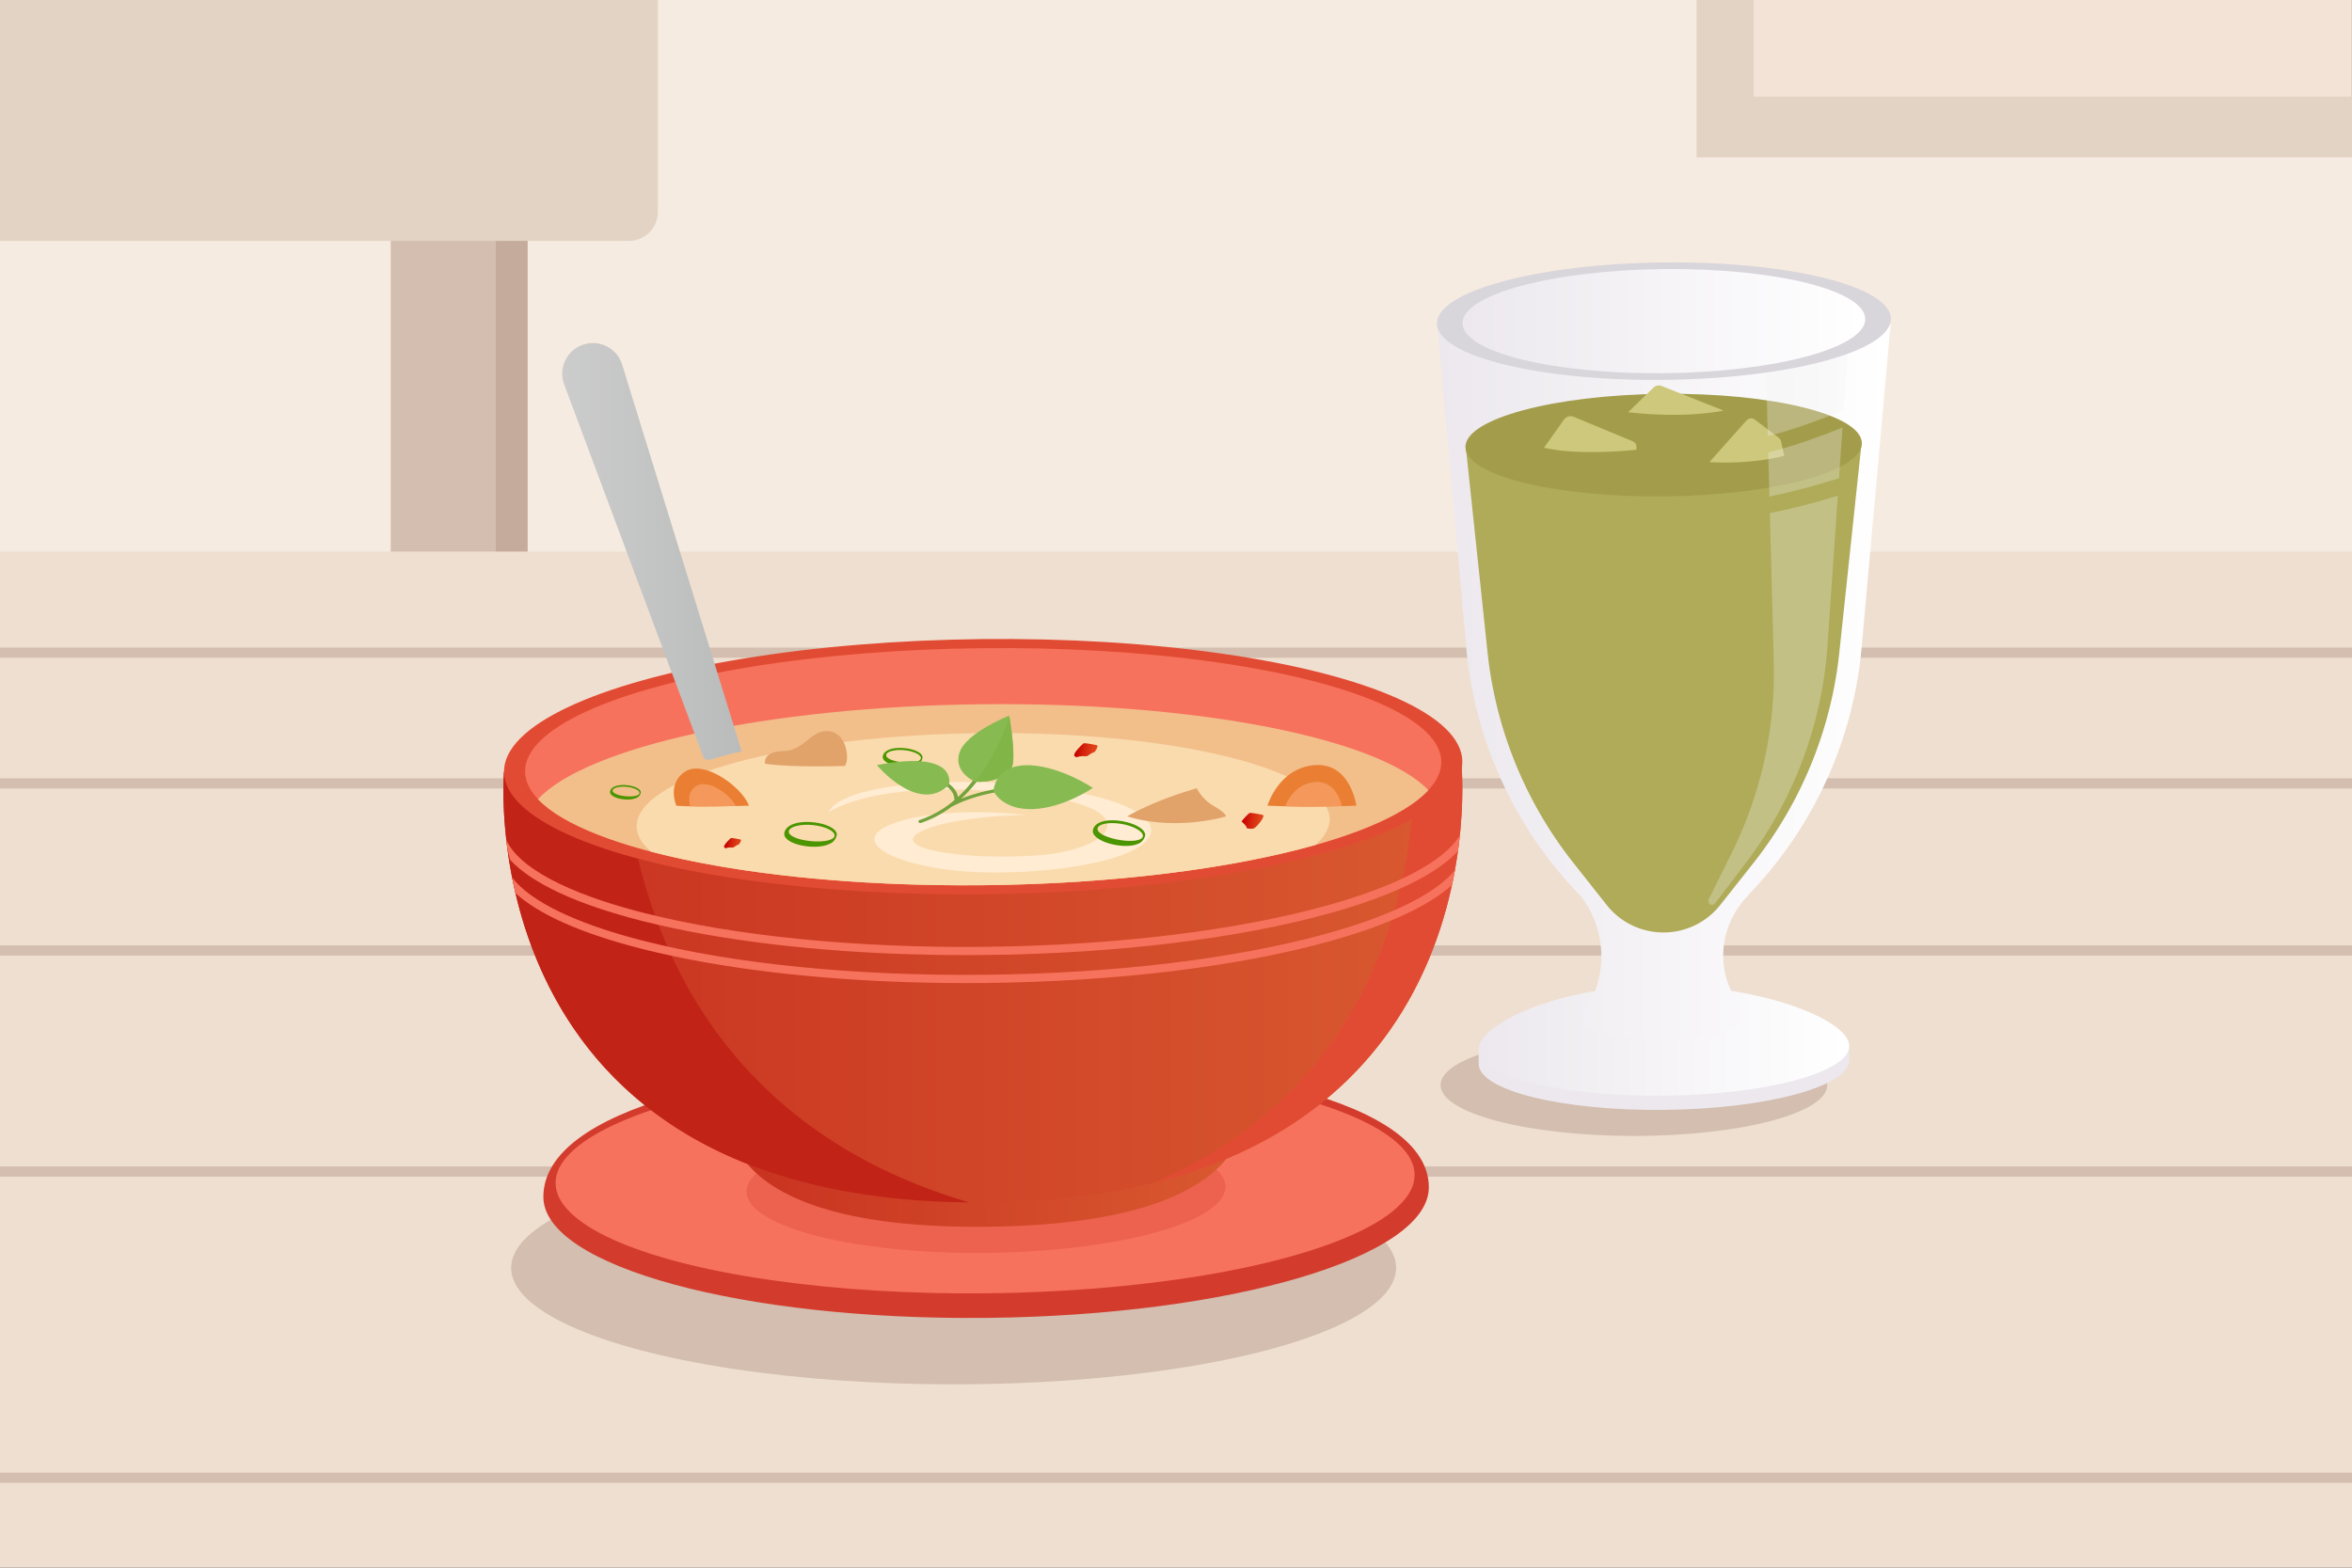
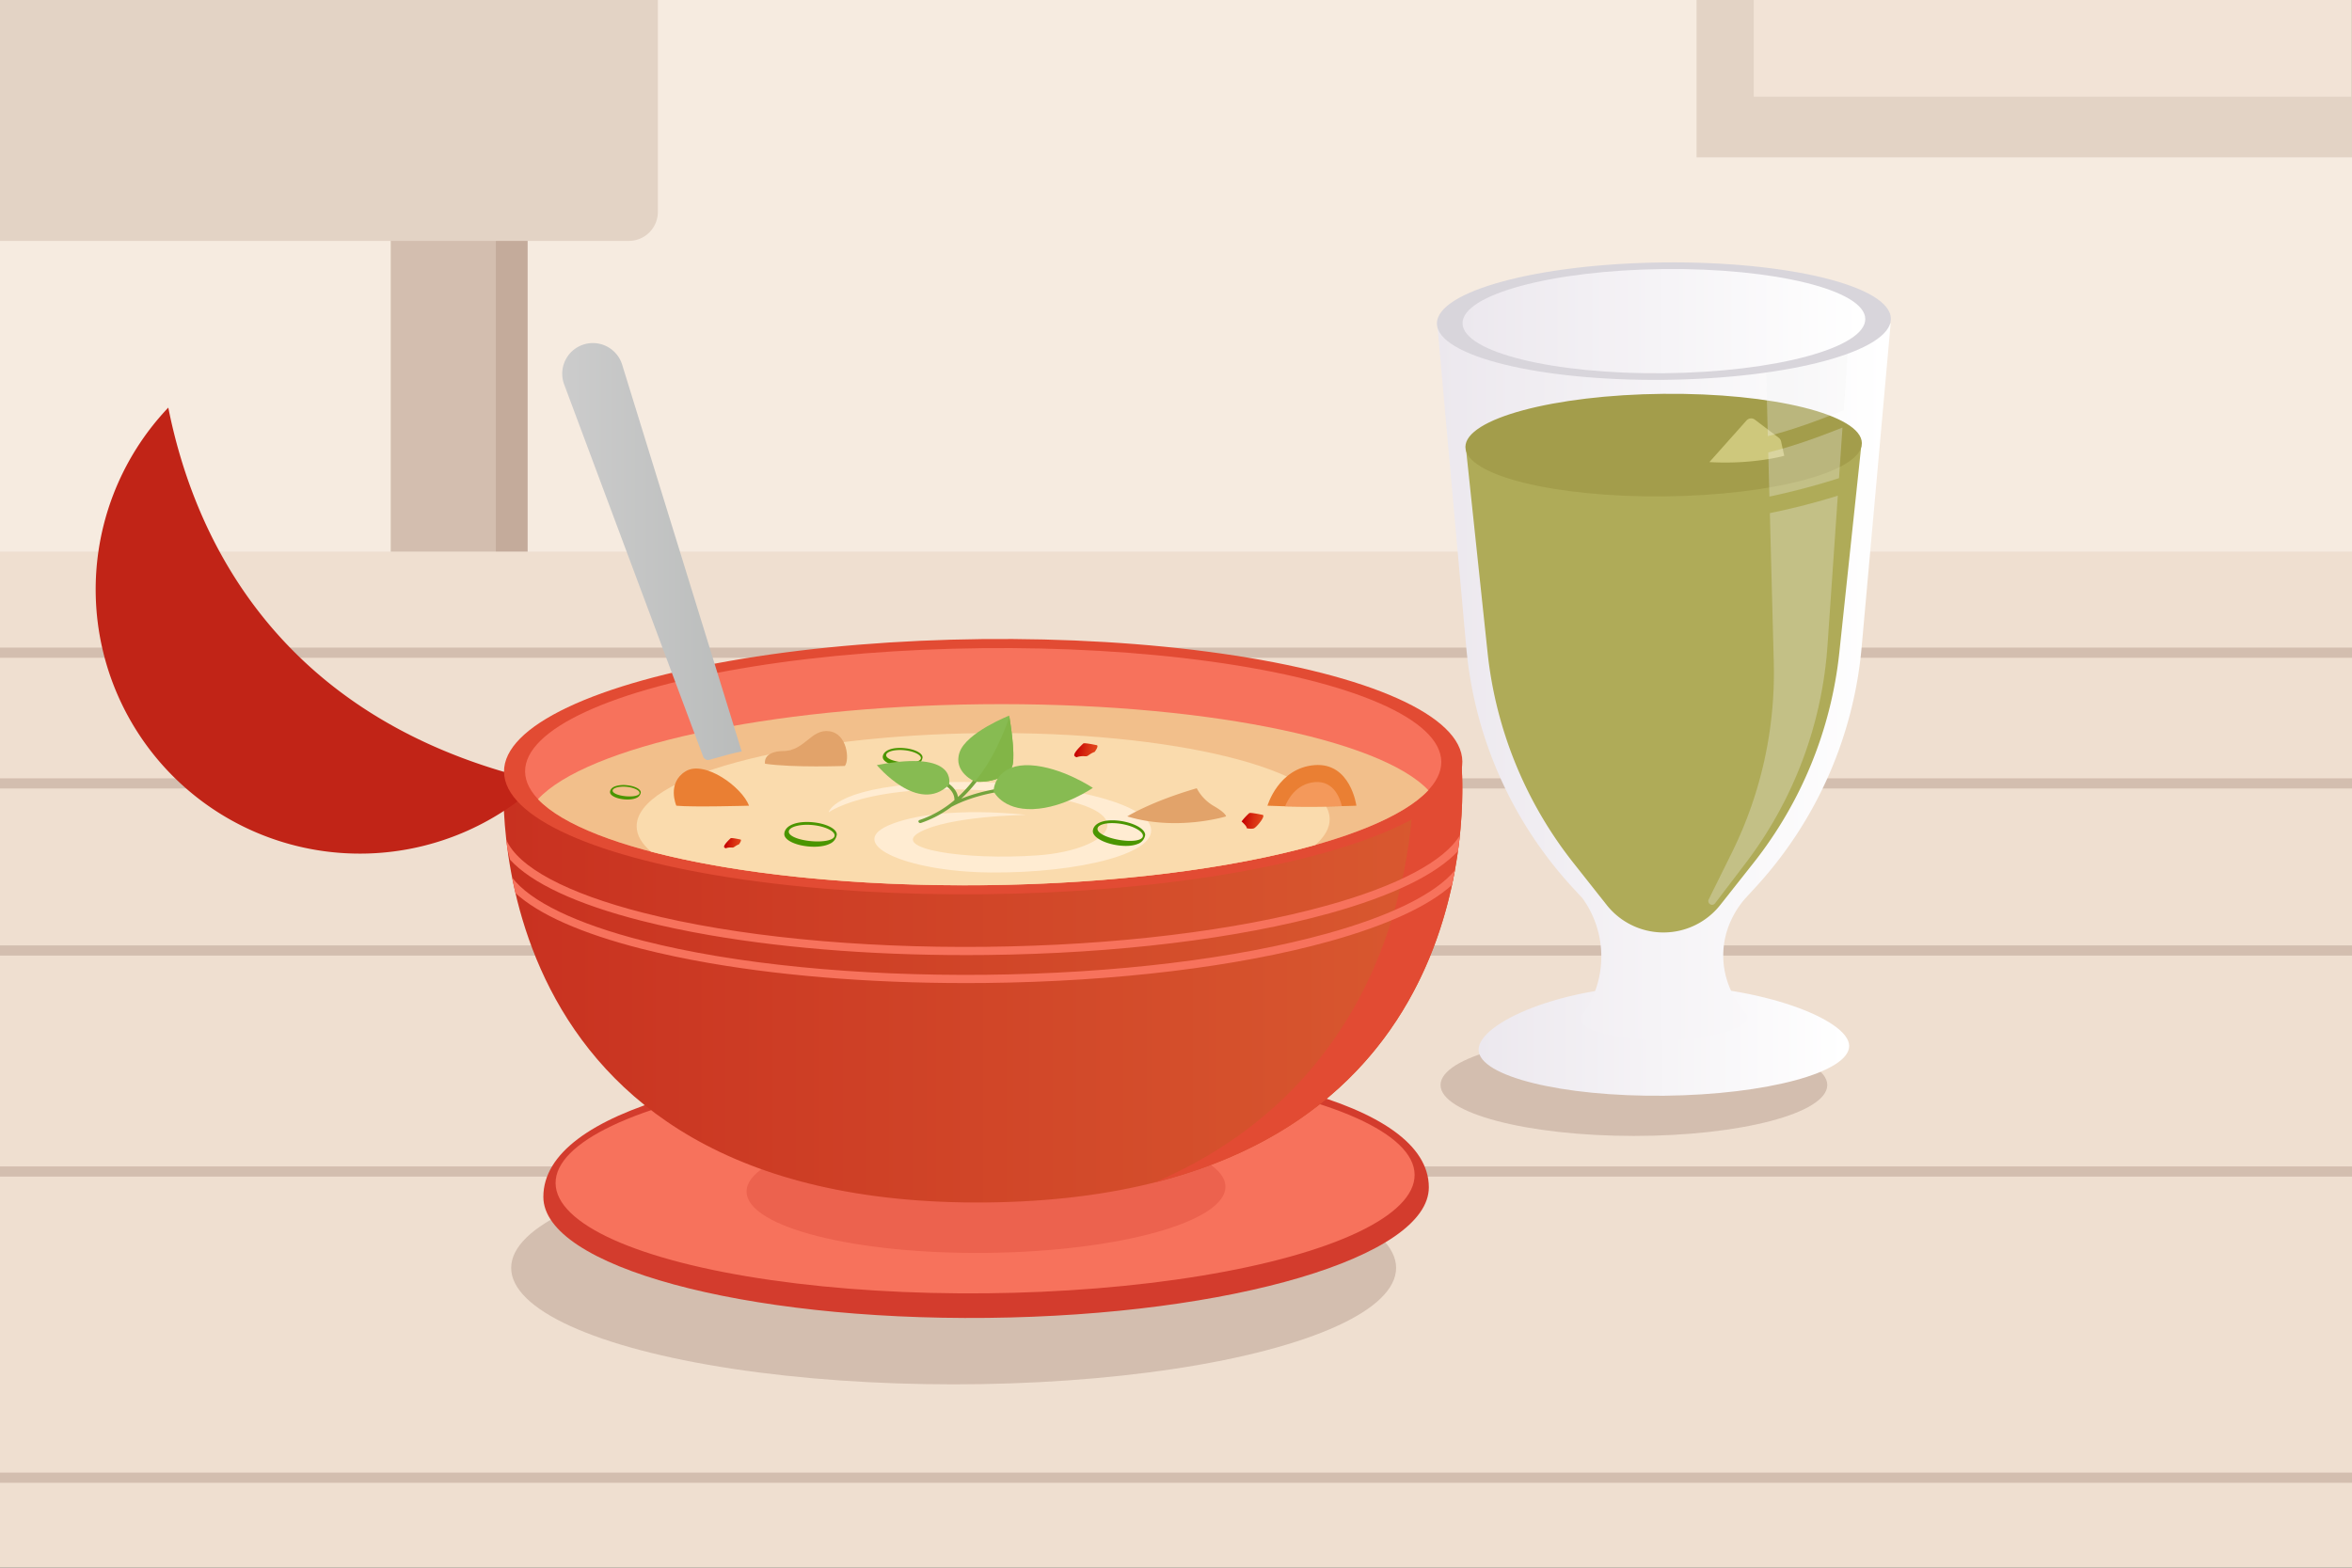
<svg xmlns="http://www.w3.org/2000/svg" xmlns:xlink="http://www.w3.org/1999/xlink" id="Layer_1" data-name="Layer 1" viewBox="0 0 2340 1560">
  <rect x="0" y="0" width="2340" height="1560" fill="#333333" stroke="none" />
  <defs>
    <style>.cls-1{fill:none;}.cls-2{clip-path:url(#clip-path);}.cls-3{fill:#f6ebe0;}.cls-4{fill:#e3d3c5;}.cls-5{fill:#f2e3d6;}.cls-6{fill:#d3beaf;}.cls-7{fill:#c4ab9b;}.cls-8{fill:#efdfd0;}.cls-9{fill:#ece8ee;}.cls-10{fill:url(#linear-gradient);}.cls-11,.cls-16{fill:url(#linear-gradient-2);}.cls-12{fill:#afab58;}.cls-13{fill:#a39d4b;}.cls-14{fill:#cec87c;}.cls-15{fill:#f2f2f2;opacity:0.3;}.cls-16{opacity:0.15;}.cls-17{fill:#d8d5db;}.cls-18{fill:url(#linear-gradient-4);}.cls-19,.cls-21{fill:#d33c2d;}.cls-20{fill:#f7725c;}.cls-21{opacity:0.3;}.cls-22{fill:url(#linear-gradient-5);}.cls-23{fill:url(#linear-gradient-6);}.cls-24{fill:#e24b33;}.cls-25{fill:#c12417;}.cls-26{fill:#f2bf8b;}.cls-27{fill:#fadbad;}.cls-28{fill:#ffecd2;}.cls-29{fill:url(#linear-gradient-7);}.cls-30{fill:url(#linear-gradient-8);}.cls-31{fill:url(#linear-gradient-9);}.cls-32{fill:#4a9500;}.cls-33{fill:#74a33d;}.cls-34{fill:#87bb52;}.cls-35{fill:#82b547;}.cls-36{fill:#e2a36a;}.cls-37{fill:#ea7f33;}.cls-38{fill:#f4995b;}.cls-39{fill:url(#linear-gradient-10);}</style>
    <clipPath id="clip-path">
      <rect class="cls-1" y="-0.77" width="2340" height="1561.55" />
    </clipPath>
    <linearGradient id="linear-gradient" x1="1471.06" y1="1035.47" x2="1839.76" y2="1035.47" gradientUnits="userSpaceOnUse">
      <stop offset="0" stop-color="#ece8ee" />
      <stop offset="0.99" stop-color="#fff" />
      <stop offset="1" stop-color="#fff" />
    </linearGradient>
    <linearGradient id="linear-gradient-2" x1="1429.86" y1="678.36" x2="1880.95" y2="678.36" xlink:href="#linear-gradient" />
    <linearGradient id="linear-gradient-4" x1="1455.07" y1="319.63" x2="1855.74" y2="319.63" gradientTransform="translate(3.54 -17.83) rotate(0.62)" xlink:href="#linear-gradient" />
    <linearGradient id="linear-gradient-5" x1="725.37" y1="1161.21" x2="1237.36" y2="1161.21" gradientUnits="userSpaceOnUse">
      <stop offset="0" stop-color="#c83120" />
      <stop offset="1" stop-color="#d95a30" />
    </linearGradient>
    <linearGradient id="linear-gradient-6" x1="500.84" y1="977.21" x2="1454.88" y2="977.21" xlink:href="#linear-gradient-5" />
    <linearGradient id="linear-gradient-7" x1="783.69" y1="-41.78" x2="805.26" y2="-41.78" gradientTransform="matrix(0.99, 0.15, -0.15, 0.99, 288.67, 668.35)" gradientUnits="userSpaceOnUse">
      <stop offset="0" stop-color="#c50000" />
      <stop offset="0.16" stop-color="#cc1106" />
      <stop offset="0.5" stop-color="#d82e11" />
      <stop offset="0.79" stop-color="#df4018" />
      <stop offset="1" stop-color="#e2461a" />
    </linearGradient>
    <linearGradient id="linear-gradient-8" x1="4267.2" y1="-461.68" x2="4288.76" y2="-461.68" gradientTransform="matrix(0.72, 0.11, -0.11, 0.72, -2400.97, 700.51)" xlink:href="#linear-gradient-7" />
    <linearGradient id="linear-gradient-9" x1="958.23" y1="2.11" x2="978.84" y2="2.11" xlink:href="#linear-gradient-7" />
    <linearGradient id="linear-gradient-10" x1="559.38" y1="548.86" x2="886.85" y2="548.86" gradientUnits="userSpaceOnUse">
      <stop offset="0" stop-color="#ccc" />
      <stop offset="0.68" stop-color="#b5b8b7" />
      <stop offset="0.97" stop-color="#aaaeac" />
    </linearGradient>
  </defs>
  <title>soup</title>
  <g class="cls-2">
    <rect class="cls-3" x="-217.62" width="2773.33" height="729.43" />
    <rect class="cls-4" x="1687.9" width="708.05" height="156.6" />
    <rect class="cls-5" x="1744.79" width="594.27" height="96.18" />
    <rect class="cls-6" x="388.74" width="136.16" height="729.43" />
    <rect class="cls-7" x="493.31" y="193.08" width="31.48" height="396.88" />
    <rect class="cls-8" x="-217.62" y="548.86" width="2775.24" height="1011.14" />
    <rect class="cls-6" x="-217.62" y="644.42" width="2775.24" height="10.11" />
    <rect class="cls-6" x="-217.62" y="774.51" width="2775.24" height="10.11" />
    <rect class="cls-6" x="-217.62" y="1160.72" width="2775.24" height="10.11" />
    <rect class="cls-6" x="-217.62" y="1465.39" width="2775.24" height="10.11" />
    <rect class="cls-6" x="-217.62" y="940.77" width="2775.24" height="10.11" />
    <ellipse class="cls-6" cx="948.78" cy="1261.67" rx="440.21" ry="115.9" />
    <ellipse class="cls-6" cx="1625.57" cy="1079.71" rx="192.38" ry="50.65" />
-     <path class="cls-9" d="M1839.75,1040.68l-8.34.09c-23.44-19.2-93.67-32.58-176.52-31.69s-152.77,15.79-175.79,35.49l-8,.09v14.1c.28,26.33,83,46.79,184.86,45.7s184.12-23.34,183.83-49.68Z" />
    <path class="cls-10" d="M1839.75,1040.68c.29,26.34-82,48.58-183.83,49.68s-184.58-19.36-184.86-45.7,82-64.12,183.83-64.12C1750.53,980.54,1839.47,1014.35,1839.75,1040.68Z" />
    <path class="cls-11" d="M1429.86,322.07l28.92,322.2a406.49,406.49,0,0,0,106,239.15l9.59,10.41a10.51,10.51,0,0,0,.85,1.14,99,99,0,0,1,.14,113.45c-1.86,1.82-2.86,3.71-2.84,5.66.12,11.85,37.36,21.06,83.17,20.56s82.84-10.5,82.71-22.35a5.92,5.92,0,0,0-.59-2.46h.59c-4.7-4.93-23.32-25.57-23.92-57.42-.58-30.47,15.69-51.44,22.16-58.69l9.49-10.3a406.56,406.56,0,0,0,106-239.15L1881,322.07Z" />
    <path class="cls-12" d="M1458.2,443.72,1480,649.41a406.58,406.58,0,0,0,85.27,209.11l33.2,42A72,72,0,0,0,1655,927.89h0a72,72,0,0,0,56.47-27.35l33.2-42a406.48,406.48,0,0,0,85.26-209.11l21.83-205.69Z" />
    <ellipse class="cls-13" cx="1655.41" cy="441.59" rx="197.21" ry="51.02" transform="matrix(1, -0.01, 0.01, 1, -4.67, 17.88)" />
-     <path class="cls-14" d="M1714.79,408.57l-61.63-24.5a7.6,7.6,0,0,0-8.1,1.61l-25.19,24.49S1670.92,417,1714.79,408.57Z" />
    <path class="cls-14" d="M1700.69,459.81l36.94-41.43a6.11,6.11,0,0,1,8.24-.8l23.83,18.06a6.09,6.09,0,0,1,2.27,3.54l3.18,14.38S1743.82,462.4,1700.69,459.81Z" />
    <path class="cls-15" d="M1834.27,408.13l5.92-86.06h-84.31L1758.82,434C1784.59,427.51,1809.54,418.2,1834.27,408.13Z" />
    <path class="cls-15" d="M1829.62,475.83l3.46-50.36c-24.18,9.65-48.6,18.52-73.84,24.79l1.15,43.89A713.41,713.41,0,0,0,1829.62,475.83Z" />
    <path class="cls-15" d="M1760.82,510.61l3.9,148.47a403.5,403.5,0,0,1-42,190L1700,895a3.72,3.72,0,0,0,6.29,3.91l30.38-39.9a403.44,403.44,0,0,0,81.51-216.73l10.25-149A695.23,695.23,0,0,1,1760.82,510.61Z" />
-     <path class="cls-14" d="M1536.16,445.51,1556,417.6a8.15,8.15,0,0,1,9.75-2.8l58.63,24.35a6.08,6.08,0,0,1,3.76,5.63v2.73S1571.75,453.9,1536.16,445.51Z" />
    <path class="cls-16" d="M1429.86,322.07l28.92,322.2a406.49,406.49,0,0,0,106,239.15l9.59,10.41a10.51,10.51,0,0,0,.85,1.14,99,99,0,0,1,.14,113.45c-1.86,1.82-2.86,3.71-2.84,5.66.12,11.85,37.36,21.06,83.17,20.56s82.84-10.5,82.71-22.35a5.92,5.92,0,0,0-.59-2.46h.59c-4.7-4.93-23.32-25.57-23.92-57.42-.58-30.47,15.69-51.44,22.16-58.69l9.49-10.3a406.56,406.56,0,0,0,106-239.15L1881,322.07Z" />
    <ellipse class="cls-17" cx="1655.41" cy="319.63" rx="225.82" ry="58.42" transform="translate(-3.35 17.87) rotate(-0.62)" />
    <ellipse class="cls-18" cx="1655.41" cy="319.63" rx="200.35" ry="51.83" transform="translate(-3.35 17.87) rotate(-0.62)" />
    <path class="cls-19" d="M1421.55,1181.48c0,69.14-195.86,127.31-439.13,129.94S540.58,1260.12,540.58,1191c0-86.88,195.86-134.26,439.14-136.88S1421.55,1096.52,1421.55,1181.48Z" />
    <ellipse class="cls-20" cx="980.94" cy="1172.33" rx="427.32" ry="113.79" transform="matrix(1, -0.01, 0.01, 1, -12.59, 10.65)" />
    <ellipse class="cls-21" cx="980.94" cy="1183.34" rx="238.23" ry="63.44" transform="translate(-12.71 10.65) rotate(-0.62)" />
-     <path class="cls-22" d="M982.77,1220.74c-278.29,3-257-113.6-257-113.6l511.11-5.51s23.77,116.11-254.52,119.11" />
    <path class="cls-23" d="M982.7,1196.56c-518.55,5.59-481.27-428.47-481.27-428.47l952.37-10.28s46.63,433.16-471.92,438.75" />
    <path class="cls-24" d="M1453.8,757.81l-47.08.51c1.51,72.93-13,313-258.07,418.38C1489.65,1091,1453.8,757.81,1453.8,757.81Z" />
-     <path class="cls-25" d="M548.64,767.58l-47.21.51s-36.38,423.76,463,428.46c-233.76-68.6-309.91-241.27-334-362.49A82.48,82.48,0,0,0,548.64,767.58Z" />
+     <path class="cls-25" d="M548.64,767.58l-47.21.51c-233.76-68.6-309.91-241.27-334-362.49A82.48,82.48,0,0,0,548.64,767.58Z" />
    <ellipse class="cls-24" cx="978.15" cy="762.94" rx="476.75" ry="126.96" transform="translate(-8.17 10.59) rotate(-0.62)" />
    <path class="cls-20" d="M1320.5,901c-90.55,25.16-211.23,39.78-339.79,41.17S731.18,931.54,640.1,908.33c-76.37-19.45-124.64-45.43-136.42-72.72.32,2.84.68,5.76,1.07,8.74.84,3.68,1.72,7.39,2.68,11.16,21.51,23.35,66.1,44.27,130.66,60.72C659.23,921.61,682,926.4,706,930.56c80.32,13.9,175.32,20.83,274.8,19.75,129.25-1.39,250.67-16.12,341.88-41.47,62.69-17.41,106.22-38.68,127.79-61.84,0-.19.08-.38.13-.57q1.08-7.92,1.84-15.35C1437.35,856.62,1391.15,881.36,1320.5,901Z" />
    <path class="cls-20" d="M1447.49,866c-18.85,23-62.84,45.06-127,62.89C1230,954,1109.27,968.66,980.71,970S731.18,959.42,640.1,936.21c-67.2-17.13-112.64-39.3-130.6-63q1.49,7.59,3.33,15.51c23.12,21.19,65.68,40.17,125.26,55.35,21.14,5.39,43.86,10.17,67.91,14.33,80.32,13.91,175.32,20.83,274.8,19.76,129.25-1.4,250.67-16.12,341.88-41.47,57.45-16,98.79-35.15,121.91-56.08Q1446.2,873.19,1447.49,866Z" />
    <ellipse class="cls-20" cx="978.15" cy="762.94" rx="455.79" ry="117.91" transform="translate(-8.17 10.59) rotate(-0.62)" />
    <path class="cls-26" d="M976.88,700.79c-214.16,2.31-393.37,42.46-441.66,94.49,48.52,51.3,229.16,87.89,444.2,85.57,214.15-2.31,393.36-42.46,441.65-94.49C1372.55,735.05,1191.91,698.47,976.88,700.79Z" />
    <path class="cls-27" d="M1322.88,815c-.53-49.26-155.3-87.52-345.7-85.47s-344.3,43.65-343.77,92.9c.09,8.75,5.08,17.16,14.24,25.05,83.33,21.86,201.21,34.8,331.77,33.39,129.65-1.4,246.48-16.67,329.22-40.05C1318,832.57,1323,823.9,1322.88,815Z" />
    <path class="cls-28" d="M824.44,808.4s4-23.68,98.89-29.3,207.16,12.74,220.59,41.37-72,48.49-158.4,47.74-148-29.84-97.25-48.63,132.6-8.69,132.6-8.69-76.55.94-106.06,17.34,45.21,28.1,117.69,22.93,111.16-45.65-2.24-59.9C873.21,771.51,824.44,808.4,824.44,808.4Z" />
    <path class="cls-29" d="M1071,753.57a19.79,19.79,0,0,1,7.07-1.12c4.09.31,3.3.07,6.87-2.22a19.86,19.86,0,0,1,4.13-2c2.11-2.87,3.57-5.76,2.36-6.63,0,0-12.55-2.75-13.61-1.78s-11.14,10.23-8.68,12.59A6.53,6.53,0,0,0,1071,753.57Z" />
    <path class="cls-30" d="M722,844.14a14.27,14.27,0,0,1,5.15-.82c3,.22,2.4,0,5-1.61a14.07,14.07,0,0,1,3-1.46c1.54-2.1,2.6-4.2,1.72-4.83,0,0-9.14-2-9.91-1.3s-8.1,7.45-6.31,9.17A4.75,4.75,0,0,0,722,844.14Z" />
    <path class="cls-31" d="M1256.45,810.94s-12.54-2.75-13.61-1.78a59.12,59.12,0,0,0-7.61,8.29,30.67,30.67,0,0,1,4.28,4.47,6.46,6.46,0,0,1,1,2.31c2.89.54,5.85.62,7.11,0C1250,823.19,1259,812.74,1256.45,810.94Z" />
    <path class="cls-32" d="M1139.33,831.08c.3-5.57-9.54-11.59-22.91-13.91-7.57-1.31-14.47-1.11-19.33.27h0c-10.54,2.94-9.81,10-9.81,10h0c.27,5.43,9.92,11.19,22.91,13.43,9,1.56,17,1,21.81-1.15h0l.09,0,.09,0A11.41,11.41,0,0,0,1139.33,831.08Zm-26.12,4.64c-12.22-2.12-22-6.82-21.26-11.35s11.77-6.57,24-4.45,21.89,7.73,21.1,12.26S1125.44,837.83,1113.21,835.72Z" />
    <path class="cls-32" d="M832.53,830.3c-.14-5.57-10.42-10.81-23.93-12.08-7.65-.72-14.51,0-19.25,1.77h0c-10.28,3.75-9,10.71-9,10.71h0c.69,5.39,10.76,10.37,23.88,11.6,9.07.86,17-.33,21.65-2.85h0l.08-.05.09,0A11.44,11.44,0,0,0,832.53,830.3ZM806.85,837c-12.36-1.16-22.51-5.08-22.08-9.66S796,819.83,808.34,821s22.43,6,22,10.58S819.2,838.12,806.85,837Z" />
    <path class="cls-32" d="M637.51,788.43c-.08-3.27-6.1-6.34-14-7.08a26.79,26.79,0,0,0-11.29,1h0c-6,2.2-5.28,6.28-5.28,6.28h0c.4,3.16,6.31,6.09,14,6.81,5.32.5,10-.2,12.69-1.67h0l0,0,.05,0A6.68,6.68,0,0,0,637.51,788.43Zm-15,3.9c-7.24-.68-13.2-3-13-5.66s6.58-4.38,13.83-3.7,13.14,3.52,12.89,6.21S629.7,793,622.46,792.33Z" />
    <path class="cls-32" d="M917.85,753.61c-.1-4.23-7.89-8.2-18.13-9.16-5.81-.55-11,0-14.59,1.34h0c-7.79,2.84-6.83,8.11-6.83,8.11h0c.52,4.09,8.15,7.87,18.1,8.8,6.88.65,12.92-.25,16.41-2.16h0l.07,0,.07,0A8.66,8.66,0,0,0,917.85,753.61Zm-19.47,5c-9.36-.88-17.06-3.85-16.73-7.32s8.51-5.66,17.87-4.78,17,4.55,16.67,8S907.75,759.53,898.38,758.65Z" />
    <path class="cls-33" d="M1061.49,781.74c-.64-.07-59.2-5.48-105.18,13.06a143,143,0,0,0,26.85-34.17,165.83,165.83,0,0,0,16.78-41.14,1.6,1.6,0,0,0-1.52-1.8,1.9,1.9,0,0,0-2.2,1.25c-.12.57-10.16,43.9-43.11,74.14-3.88-23.61-58.9-28.64-61.36-28.85a1.82,1.82,0,0,0-2.08,1.37,1.67,1.67,0,0,0,1.69,1.7c.59.06,58.92,5.36,58.19,28.93A106.22,106.22,0,0,1,914.87,816a1.46,1.46,0,0,0-1,2,1.92,1.92,0,0,0,1.74,1,2.22,2.22,0,0,0,.72-.12,109.2,109.2,0,0,0,30.61-16.23s.09,0,.14,0c45.85-24.08,113.31-17.84,114-17.77a1.85,1.85,0,0,0,2.1-1.35A1.65,1.65,0,0,0,1061.49,781.74Z" />
    <path class="cls-34" d="M969.77,777.68s-21.88-9.37-15.07-29.1,49.35-36.48,49.35-36.48,6.11,35,3.52,48.56S982.7,779.28,969.77,777.68Z" />
    <path class="cls-35" d="M1007.57,760.66c2.3-12.08-2.27-41-3.31-47.33-5.5,16-16.83,43.86-34.42,64.36C982.79,779.26,1005,774.21,1007.57,760.66Z" />
    <path class="cls-34" d="M988.59,787.48s8.59,18.81,39.31,17.64S1087.28,784,1087.28,784s-31.13-20.81-62-22.49S988.38,780.75,988.59,787.48Z" />
    <path class="cls-34" d="M944.09,781s10.41-35.48-71.71-19.64C872.38,761.37,913.79,811,944.09,781Z" />
    <path class="cls-36" d="M1121.5,812.39s23.52-14.74,69.13-28a44.44,44.44,0,0,0,17.07,17.73c12.12,7,12.12,10.25,12.12,10.25S1170.89,827.48,1121.5,812.39Z" />
    <path class="cls-37" d="M672.87,801.75s-9.77-22.5,9.14-34.18,56.5,15.86,63.15,34.18C745.16,801.75,689.49,803.37,672.87,801.75Z" />
-     <path class="cls-38" d="M732,802.07C726.65,790.66,704.42,775,693,782c-9.94,6.15-7.2,17.07-6.08,20.4C700.9,802.62,719.59,802.33,732,802.07Z" />
    <path class="cls-36" d="M761.15,760s-3.06-12.25,18.37-12.68,27.33-22.09,45.49-19.69,20.33,28.87,15.52,34.56C840.53,762.17,789.58,764.14,761.15,760Z" />
    <path class="cls-37" d="M1261,801.75s10.86-37.49,46.8-40.38,41.67,40.38,41.67,40.38S1302.9,803.67,1261,801.75Z" />
    <path class="cls-38" d="M1278.54,802.34c21.84.5,43,.19,56.44-.14-1.53-6.78-7.49-25.47-26.72-23.93C1289.22,779.8,1281,796.24,1278.54,802.34Z" />
    <path class="cls-39" d="M703.12,756.17c1.76.48,4.49-.67,6.16-1.1,9.78-2.54,19.29-5.6,28.64-7.26L619,362.93a30.49,30.49,0,1,0-57.69,19.67L699.89,753.74A8.58,8.58,0,0,0,703.12,756.17Z" />
    <path class="cls-4" d="M-217.62,0H654.51a0,0,0,0,1,0,0V210.83a28.89,28.89,0,0,1-28.89,28.89H-217.62a0,0,0,0,1,0,0V0A0,0,0,0,1-217.62,0Z" />
  </g>
</svg>